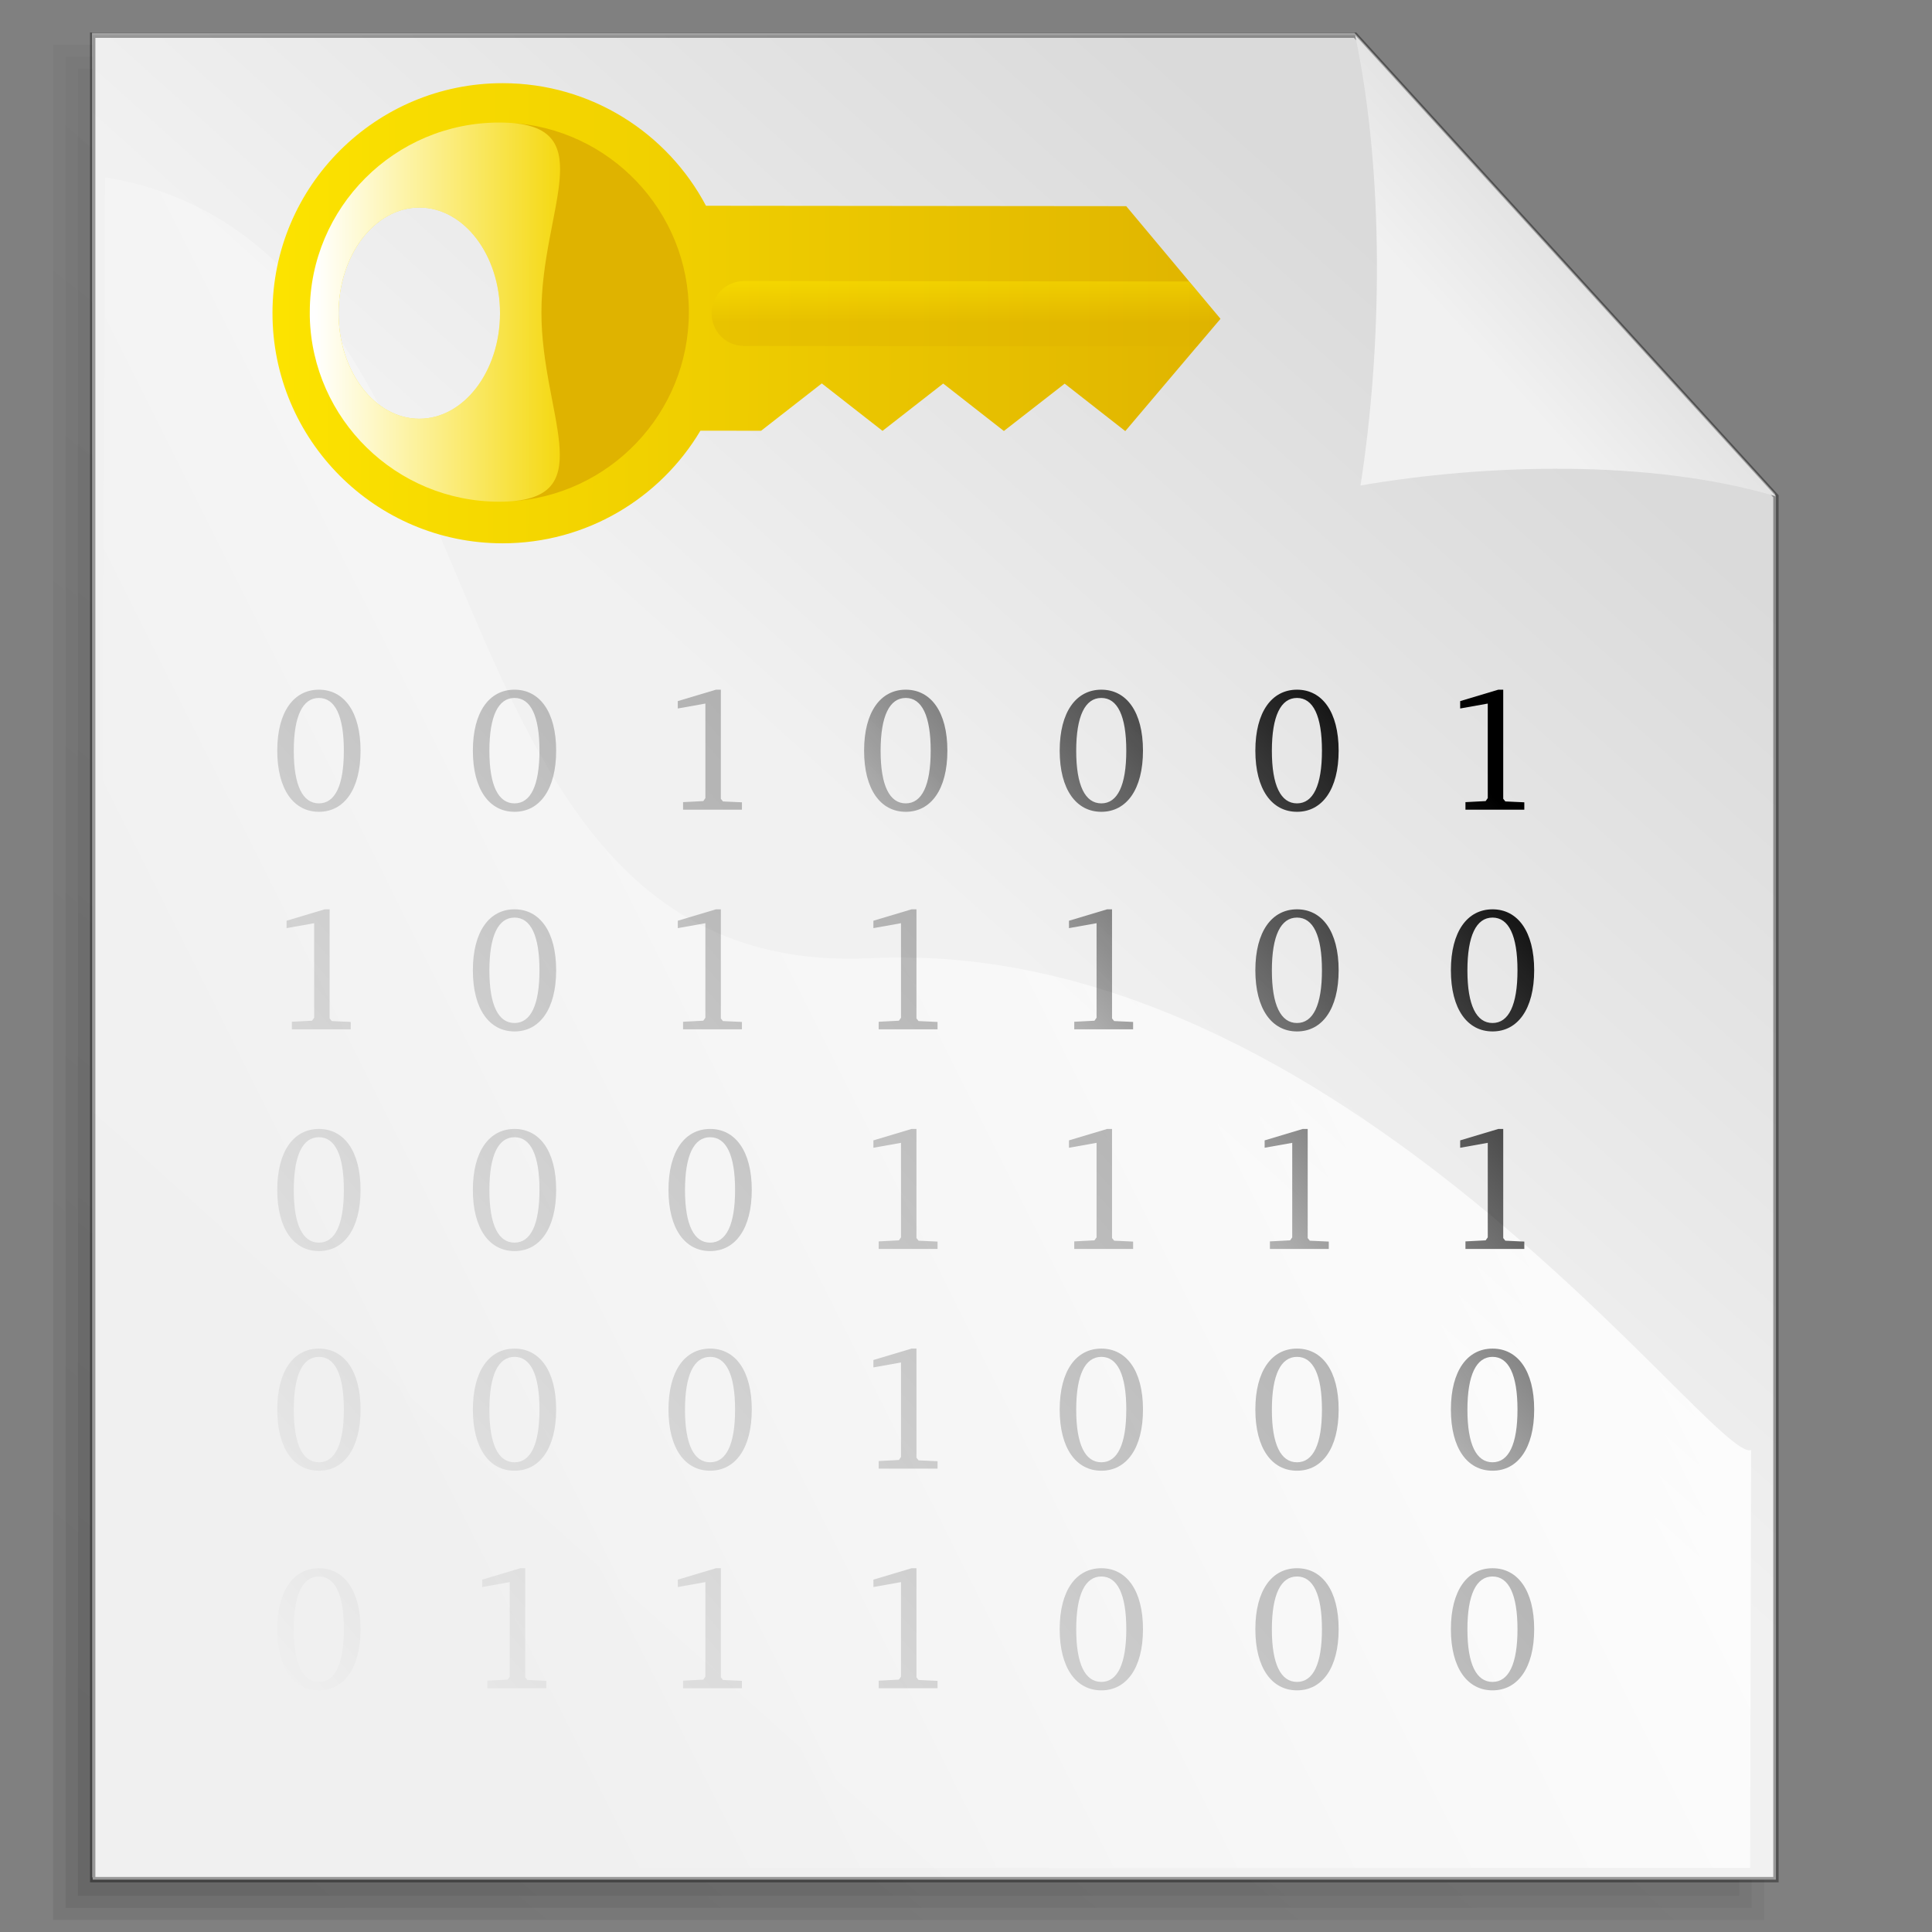
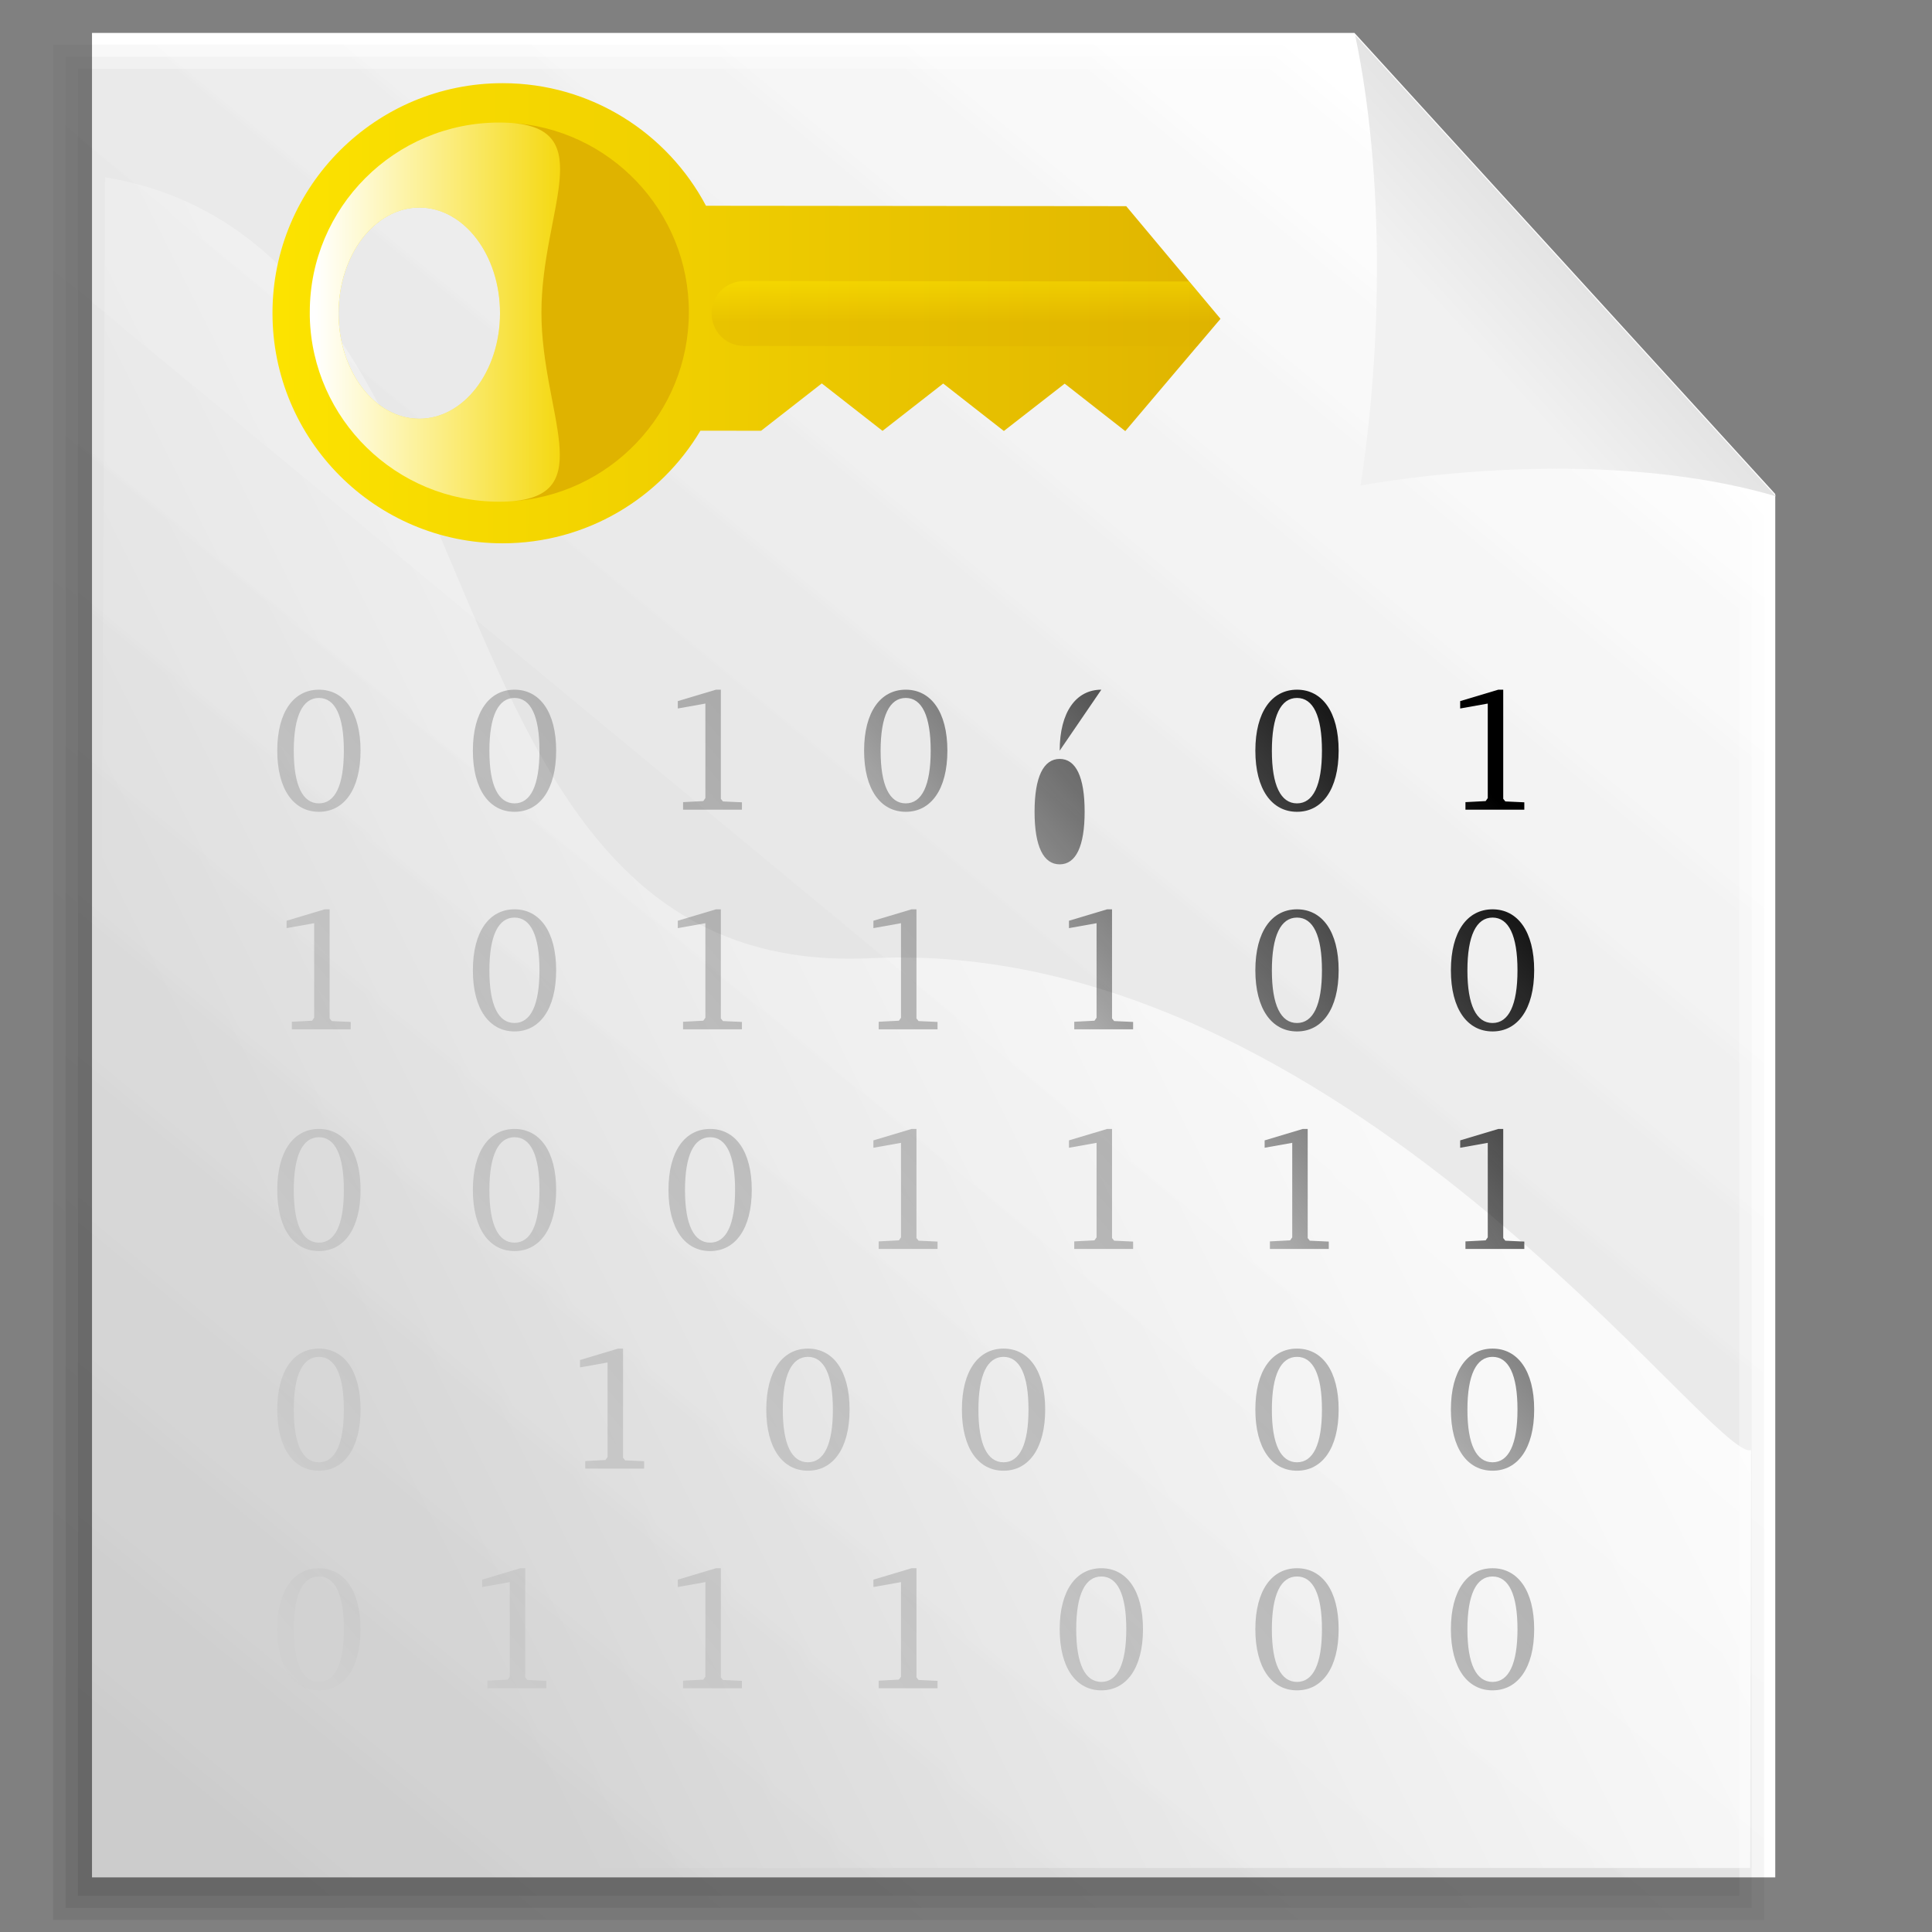
<svg xmlns="http://www.w3.org/2000/svg" xmlns:ns1="http://sodipodi.sourceforge.net/DTD/sodipodi-0.dtd" xmlns:ns2="http://www.inkscape.org/namespaces/inkscape" xmlns:xlink="http://www.w3.org/1999/xlink" id="svg1" ns1:docname="document-encrypted-yellow.svg" viewBox="0 0 512 512" ns1:version="0.32" version="1.1" ns2:version="0.48.1 ">
  <rect x="0" y="0" width="512" height="512" fill="#808080" stroke="none" />
  <defs id="defs3">
    <linearGradient id="linearGradient2889">
      <stop id="stop2891" style="stop-color:#000000" offset="0" />
      <stop id="stop2897" style="stop-color:#000000;stop-opacity:.276" offset=".315" />
      <stop id="stop2893" style="stop-color:#000000;stop-opacity:0" offset="1" />
    </linearGradient>
    <linearGradient id="linearGradient1507">
      <stop id="stop1508" style="stop-color:#000000;stop-opacity:.096" offset="0" />
      <stop id="stop1510" style="stop-color:#000000;stop-opacity:0" offset="1" />
    </linearGradient>
    <linearGradient id="linearGradient1492">
      <stop id="stop1493" style="stop-color:#dadada" offset="0" />
      <stop id="stop1496" style="stop-color:#f1f1f1" offset=".349" />
      <stop id="stop1494" style="stop-color:#f0f0f0" offset="1" />
    </linearGradient>
    <linearGradient id="linearGradient3269" y2="389.19" xlink:href="#linearGradient1507" gradientUnits="userSpaceOnUse" x2="544.79" gradientTransform="scale(.943 1.06)" y1="836.03" x1="207.87" ns2:collect="always" />
    <linearGradient id="linearGradient3271" y2="386.48" xlink:href="#linearGradient1507" gradientUnits="userSpaceOnUse" x2="546.3" gradientTransform="scale(.944 1.059)" y1="839.62" x1="204.63" ns2:collect="always" />
    <linearGradient id="linearGradient3273" y2="383.77" xlink:href="#linearGradient1507" gradientUnits="userSpaceOnUse" x2="547.81" gradientTransform="scale(.945 1.058)" y1="843.21" x1="201.39" ns2:collect="always" />
    <linearGradient id="linearGradient3283" y2="138.9" xlink:href="#linearGradient2889" gradientUnits="userSpaceOnUse" x2="37.199" y1="60.283" x1="127.7" ns2:collect="always" />
    <linearGradient id="linearGradient18682" y2="287.74" xlink:href="#linearGradient1492" gradientUnits="userSpaceOnUse" x2="622.33" gradientTransform="matrix(.943 0 0 1.033 -269.51 -125.61)" y1="169.44" x1="741.64" ns2:collect="always" />
    <linearGradient id="linearGradient18685" y2="418.54" gradientUnits="userSpaceOnUse" x2="330.88" gradientTransform="matrix(0.976 0 0 .998 -269.51 -125.61)" y1="236.13" x1="687.96" ns2:collect="always">
      <stop id="stop1502" style="stop-color:#ffffff" offset="0" />
      <stop id="stop1504" style="stop-color:#ffffff;stop-opacity:0" offset="1" />
    </linearGradient>
    <linearGradient id="linearGradient18688" y2="689.86" xlink:href="#linearGradient1492" gradientUnits="userSpaceOnUse" x2="351.71" gradientTransform="matrix(.943 0 0 1.033 -269.51 -125.61)" y1="230.07" x1="728.97" ns2:collect="always" />
    <linearGradient id="linearGradient25884" y2="613.94" gradientUnits="userSpaceOnUse" x2="385.04" gradientTransform="matrix(.002 -1.978 1.978 .002 865.52 -99.866)" y1="63.871" x1="386.39" ns2:collect="always">
      <stop id="stop3797" style="stop-color:#ffe800" offset="0" />
      <stop id="stop3799" style="stop-color:#dfb300" offset="1" />
    </linearGradient>
    <linearGradient id="linearGradient25886" y2="448.35" gradientUnits="userSpaceOnUse" x2="382.9" gradientTransform="matrix(.002 -1.978 1.978 .002 865.52 -99.866)" y1="448.35" x1="403.63" ns2:collect="always">
      <stop id="stop3636" style="stop-color:#ffe800;stop-opacity:.392" offset="0" />
      <stop id="stop3638" style="stop-color:#dfb300;stop-opacity:.392" offset="1" />
    </linearGradient>
    <linearGradient id="linearGradient25888" y2="161.84" gradientUnits="userSpaceOnUse" x2="212.93" gradientTransform="matrix(1.4 -1.397 1.397 1.4 522.15 -797.18)" y1="358.3" x1="409.38" ns2:collect="always">
      <stop id="stop4034" style="stop-color:#dfb300" offset="0" />
      <stop id="stop3374" style="stop-color:#dfb300" offset=".5" />
      <stop id="stop3376" style="stop-color:#dfb300" offset="1" />
    </linearGradient>
    <linearGradient id="linearGradient25890" y2="742.5" gradientUnits="userSpaceOnUse" x2="-886.76" gradientTransform="matrix(-2.35 -.002 -.002 2.35 -680.54 -2601.7)" y1="742.5" x1="-772.01" ns2:collect="always">
      <stop id="stop4687" style="stop-color:#ffffff" offset="0" />
      <stop id="stop4689" style="stop-color:#ffffff;stop-opacity:0" offset="1" />
    </linearGradient>
  </defs>
  <ns1:namedview id="base" bordercolor="#666666" ns2:pageshadow="2" ns2:window-width="1005" snaptoguides="true" pagecolor="#ffffff" snaptogrid="true" ns2:window-maximized="0" ns2:zoom="1.3898586" ns2:window-x="1977" showgrid="false" borderopacity="1.0" ns2:current-layer="g25878" ns2:cx="164.07641" ns2:cy="237.75999" ns2:window-y="145" ns2:window-height="700" showborder="true" ns2:pageopacity="0.0" showguides="true" />
  <path id="path930" ns2:connector-curvature="0" ns1:nodetypes="cccccccccccccccc" style="fill-rule:evenodd;stroke-width:.426;stroke-opacity:.365;fill:#ffffff" d="m24.382 8.723v122.2 122.2 122.2 122.2h111.52 111.52 111.52 111.52v-122.2-122.2-122.2l-111.52-122.2h-111.52-111.52-111.52z" />
  <g id="g1552" style="fill:url(#linearGradient3273)" transform="matrix(1.012 0 0 .99 -154.78 -386.49)">
    <path id="path1505" ns2:connector-curvature="0" ns1:nodetypes="cccccccccccccccc" style="fill-rule:evenodd;stroke-width:.954pt;fill:url(#linearGradient3269);fill-opacity:.75" d="m173.36 408.81v122.26 122.26 122.26 122.26h108.76 108.76 108.76 108.76v-122.26-122.26-122.26l-108.76-122.26h-108.76-108.76-108.76z" />
    <path id="path1538" style="fill-rule:evenodd;stroke-width:.954pt;fill:url(#linearGradient3271);fill-opacity:.75" ns2:connector-curvature="0" d="m170.12 407.19v493.91h441.53v-371.28c-36.847-41.423-73.68-82.859-110.56-124.25h-330.97v1.625z" />
    <path id="path1543" style="fill-rule:evenodd;stroke-width:.954pt;fill:url(#linearGradient3273);fill-opacity:.75" ns2:connector-curvature="0" d="m166.88 403.94v500.41h448.03v-375.78c-37.451-42.09-74.889-84.192-112.38-126.25h-335.66v1.625z" />
  </g>
-   <path id="rect900" ns2:connector-curvature="0" ns1:nodetypes="cccccccccccccccc" style="stroke-opacity:.365;fill-rule:evenodd;stroke:#000000;stroke-width:1.419;fill:url(#linearGradient18688)" d="m24.565 9.329v122.2 122.2 122.2 122.2h111.52 111.52 111.52 111.52v-122.2-122.2-122.2l-111.51-122.2h-111.52-111.52-111.52z" />
  <path id="path1500" ns2:connector-curvature="0" ns1:nodetypes="cccczc" style="fill-rule:evenodd;stroke-width:1pt;fill:url(#linearGradient18685)" d="m27.838 46.994-2.009 448.03h437.98l0.251-110.75c-9.79 3.77-108.74-136.37-233.3-130.34-124.68 6.03-92.42-188.85-202.92-206.94z" />
  <path id="path906" ns2:connector-curvature="0" ns1:nodetypes="cccc" style="fill-rule:evenodd;stroke-width:.954pt;fill:url(#linearGradient18682)" d="m470.65 131.53c-33.622-9.954-77.188-8.542-110.1-2.869 5.68-36.461 6.39-82.158-1.42-119.33l111.52 122.2z" />
  <g id="flowRoot2881" style="fill:url(#linearGradient3283)" transform="matrix(3.326 0 0 3.326 -50.247 -14.022)">
    <path id="path2930" style="fill:url(#linearGradient3283)" ns2:connector-curvature="0" d="m40.517 59.169c-2.002 0-3.318 1.764-3.318 4.858s1.316 4.872 3.318 4.872 3.318-1.778 3.318-4.872-1.316-4.858-3.318-4.858m0 0.658c1.288 0 1.988 1.428 1.988 4.2s-0.7 4.2-1.988 4.2-2.002-1.414-2.002-4.186c0-2.786 0.714-4.214 2.002-4.214" />
    <path id="path2932" style="fill:url(#linearGradient3283)" ns2:connector-curvature="0" d="m48.772 59.169-3.038 0.91v0.588l2.198-0.392v7.532l-0.168 0.238-1.61 0.084v0.602h4.69v-0.588l-1.512-0.07-0.168-0.21v-8.694h-0.392" />
    <path id="path2934" style="fill:url(#linearGradient3283)" ns2:connector-curvature="0" d="m56.103 59.169c-2.002 0-3.318 1.764-3.318 4.858s1.316 4.872 3.318 4.872 3.318-1.778 3.318-4.872-1.316-4.858-3.318-4.858m0 0.658c1.288 0 1.988 1.428 1.988 4.2s-0.7 4.2-1.988 4.2-2.002-1.414-2.002-4.186c0-2.786 0.714-4.214 2.002-4.214" />
    <path id="path2936" style="fill:url(#linearGradient3283)" ns2:connector-curvature="0" d="m64.358 59.169-3.038 0.91v0.588l2.198-0.392v7.532l-0.168 0.238-1.61 0.084v0.602h4.69v-0.588l-1.512-0.07-0.168-0.21v-8.694h-0.392" />
    <path id="path2938" style="fill:url(#linearGradient3283)" ns2:connector-curvature="0" d="m72.151 59.169-3.038 0.91v0.588l2.198-0.392v7.532l-0.168 0.238-1.61 0.084v0.602h4.69v-0.588l-1.512-0.07-0.168-0.21v-8.694h-0.392" />
    <path id="path2940" style="fill:url(#linearGradient3283)" ns2:connector-curvature="0" d="m79.944 59.169-3.038 0.91v0.588l2.198-0.392v7.532l-0.168 0.238-1.61 0.084v0.602h4.69v-0.588l-1.512-0.07-0.168-0.21v-8.694h-0.392" />
    <path id="path2942" style="fill:url(#linearGradient3283)" ns2:connector-curvature="0" d="m87.275 59.169c-2.002 0-3.318 1.764-3.318 4.858s1.316 4.872 3.318 4.872 3.318-1.778 3.318-4.872-1.316-4.858-3.318-4.858m0 0.658c1.288 0 1.988 1.428 1.988 4.2s-0.7 4.2-1.988 4.2-2.002-1.414-2.002-4.186c0-2.786 0.714-4.214 2.002-4.214" />
    <path id="path2944" style="fill:url(#linearGradient3283)" ns2:connector-curvature="0" d="m95.53 59.169-3.038 0.91v0.588l2.198-0.392v7.532l-0.168 0.238-1.61 0.084v0.602h4.69v-0.588l-1.512-0.07-0.168-0.21v-8.694h-0.392" />
-     <path id="path2946" style="fill:url(#linearGradient3283)" ns2:connector-curvature="0" d="m102.86 59.169c-2.002 0-3.318 1.764-3.318 4.858s1.316 4.872 3.318 4.872 3.318-1.778 3.318-4.872-1.316-4.858-3.318-4.858m0 0.658c1.288 0 1.988 1.428 1.988 4.2s-0.7 4.2-1.988 4.2-2.002-1.414-2.002-4.186c0-2.786 0.714-4.214 2.002-4.214" />
+     <path id="path2946" style="fill:url(#linearGradient3283)" ns2:connector-curvature="0" d="m102.86 59.169c-2.002 0-3.318 1.764-3.318 4.858m0 0.658c1.288 0 1.988 1.428 1.988 4.2s-0.7 4.2-1.988 4.2-2.002-1.414-2.002-4.186c0-2.786 0.714-4.214 2.002-4.214" />
    <path id="path2948" style="fill:url(#linearGradient3283)" ns2:connector-curvature="0" d="m111.12 59.169-3.038 0.91v0.588l2.198-0.392v7.532l-0.168 0.238-1.61 0.084v0.602h4.69v-0.588l-1.512-0.07-0.168-0.21v-8.694h-0.392" />
    <path id="path2950" style="fill:url(#linearGradient3283)" ns2:connector-curvature="0" d="m118.45 59.169c-2.002 0-3.318 1.764-3.318 4.858s1.316 4.872 3.318 4.872 3.318-1.778 3.318-4.872-1.316-4.858-3.318-4.858m0 0.658c1.288 0 1.988 1.428 1.988 4.2s-0.7 4.2-1.988 4.2-2.002-1.414-2.002-4.186c0-2.786 0.714-4.214 2.002-4.214" />
    <path id="path2952" style="fill:url(#linearGradient3283)" ns2:connector-curvature="0" d="m126.24 59.169c-2.002 0-3.318 1.764-3.318 4.858s1.316 4.872 3.318 4.872 3.318-1.778 3.318-4.872-1.316-4.858-3.318-4.858m0 0.658c1.288 0 1.988 1.428 1.988 4.2s-0.7 4.2-1.988 4.2-2.002-1.414-2.002-4.186c0-2.786 0.714-4.214 2.002-4.214" />
    <path id="path2954" style="fill:url(#linearGradient3283)" ns2:connector-curvature="0" d="m134.49 59.169-3.038 0.91v0.588l2.198-0.392v7.532l-0.168 0.238-1.61 0.084v0.602h4.69v-0.588l-1.512-0.07-0.168-0.21v-8.694h-0.392" />
    <path id="path2956" style="fill:url(#linearGradient3283)" ns2:connector-curvature="0" d="m141.83 59.169c-2.002 0-3.318 1.764-3.318 4.858s1.316 4.872 3.318 4.872 3.318-1.778 3.318-4.872-1.316-4.858-3.318-4.858m0 0.658c1.288 0 1.988 1.428 1.988 4.2s-0.7 4.2-1.988 4.2-2.002-1.414-2.002-4.186c0-2.786 0.714-4.214 2.002-4.214" />
    <path id="path2958" style="fill:url(#linearGradient3283)" ns2:connector-curvature="0" d="m40.979 76.669-3.038 0.91v0.588l2.198-0.392v7.532l-0.168 0.238-1.61 0.084v0.602h4.69v-0.588l-1.512-0.07-0.168-0.21v-8.694h-0.392" />
    <path id="path2960" style="fill:url(#linearGradient3283)" ns2:connector-curvature="0" d="m48.31 76.669c-2.002 0-3.318 1.764-3.318 4.858s1.316 4.872 3.318 4.872 3.318-1.778 3.318-4.872-1.316-4.858-3.318-4.858m0 0.658c1.288 0 1.988 1.428 1.988 4.2s-0.7 4.2-1.988 4.2-2.002-1.414-2.002-4.186c0-2.786 0.714-4.214 2.002-4.214" />
    <path id="path2962" style="fill:url(#linearGradient3283)" ns2:connector-curvature="0" d="m56.103 76.669c-2.002 0-3.318 1.764-3.318 4.858s1.316 4.872 3.318 4.872 3.318-1.778 3.318-4.872-1.316-4.858-3.318-4.858m0 0.658c1.288 0 1.988 1.428 1.988 4.2s-0.7 4.2-1.988 4.2-2.002-1.414-2.002-4.186c0-2.786 0.714-4.214 2.002-4.214" />
    <path id="path2964" style="fill:url(#linearGradient3283)" ns2:connector-curvature="0" d="m63.896 76.669c-2.002 0-3.318 1.764-3.318 4.858s1.316 4.872 3.318 4.872 3.318-1.778 3.318-4.872-1.316-4.858-3.318-4.858m0 0.658c1.288 0 1.988 1.428 1.988 4.2s-0.7 4.2-1.988 4.2-2.002-1.414-2.002-4.186c0-2.786 0.714-4.214 2.002-4.214" />
    <path id="path2966" style="fill:url(#linearGradient3283)" ns2:connector-curvature="0" d="m72.151 76.669-3.038 0.91v0.588l2.198-0.392v7.532l-0.168 0.238-1.61 0.084v0.602h4.69v-0.588l-1.512-0.07-0.168-0.21v-8.694h-0.392" />
    <path id="path2968" style="fill:url(#linearGradient3283)" ns2:connector-curvature="0" d="m79.482 76.669c-2.002 0-3.318 1.764-3.318 4.858s1.316 4.872 3.318 4.872 3.318-1.778 3.318-4.872-1.316-4.858-3.318-4.858m0 0.658c1.288 0 1.988 1.428 1.988 4.2s-0.7 4.2-1.988 4.2-2.002-1.414-2.002-4.186c0-2.786 0.714-4.214 2.002-4.214" />
    <path id="path2970" style="fill:url(#linearGradient3283)" ns2:connector-curvature="0" d="m87.737 76.669-3.038 0.91v0.588l2.198-0.392v7.532l-0.168 0.238-1.61 0.084v0.602h4.69v-0.588l-1.512-0.07-0.168-0.21v-8.694h-0.392" />
    <path id="path2972" style="fill:url(#linearGradient3283)" ns2:connector-curvature="0" d="m95.068 76.669c-2.002 0-3.318 1.764-3.318 4.858s1.316 4.872 3.318 4.872 3.318-1.778 3.318-4.872-1.316-4.858-3.318-4.858m0 0.658c1.288 0 1.988 1.428 1.988 4.2s-0.7 4.2-1.988 4.2-2.002-1.414-2.002-4.186c0-2.786 0.714-4.214 2.002-4.214" />
    <path id="path2974" style="fill:url(#linearGradient3283)" ns2:connector-curvature="0" d="m103.32 76.669-3.038 0.91v0.588l2.198-0.392v7.532l-0.168 0.238-1.61 0.084v0.602h4.69v-0.588l-1.512-0.07-0.168-0.21v-8.694h-0.392" />
    <path id="path2976" style="fill:url(#linearGradient3283)" ns2:connector-curvature="0" d="m111.12 76.669-3.038 0.91v0.588l2.198-0.392v7.532l-0.168 0.238-1.61 0.084v0.602h4.69v-0.588l-1.512-0.07-0.168-0.21v-8.694h-0.392" />
    <path id="path2978" style="fill:url(#linearGradient3283)" ns2:connector-curvature="0" d="m118.45 76.669c-2.002 0-3.318 1.764-3.318 4.858s1.316 4.872 3.318 4.872 3.318-1.778 3.318-4.872-1.316-4.858-3.318-4.858m0 0.658c1.288 0 1.988 1.428 1.988 4.2s-0.7 4.2-1.988 4.2-2.002-1.414-2.002-4.186c0-2.786 0.714-4.214 2.002-4.214" />
    <path id="path2980" style="fill:url(#linearGradient3283)" ns2:connector-curvature="0" d="m126.7 76.669-3.038 0.91v0.588l2.198-0.392v7.532l-0.168 0.238-1.61 0.084v0.602h4.69v-0.588l-1.512-0.07-0.168-0.21v-8.694h-0.392" />
    <path id="path2982" style="fill:url(#linearGradient3283)" ns2:connector-curvature="0" d="m134.03 76.669c-2.002 0-3.318 1.764-3.318 4.858s1.316 4.872 3.318 4.872 3.318-1.778 3.318-4.872-1.316-4.858-3.318-4.858m0 0.658c1.288 0 1.988 1.428 1.988 4.2s-0.7 4.2-1.988 4.2-2.002-1.414-2.002-4.186c0-2.786 0.714-4.214 2.002-4.214" />
    <path id="path2984" style="fill:url(#linearGradient3283)" ns2:connector-curvature="0" d="m142.29 76.669-3.038 0.91v0.588l2.198-0.392v7.532l-0.168 0.238-1.61 0.084v0.602h4.69v-0.588l-1.512-0.07-0.168-0.21v-8.694h-0.392" />
    <path id="path2986" style="fill:url(#linearGradient3283)" ns2:connector-curvature="0" d="m40.517 94.169c-2.002 0-3.318 1.764-3.318 4.858s1.316 4.872 3.318 4.872 3.318-1.778 3.318-4.872-1.316-4.858-3.318-4.858m0 0.658c1.288 0 1.988 1.428 1.988 4.2s-0.7 4.2-1.988 4.2-2.002-1.414-2.002-4.186c0-2.786 0.714-4.214 2.002-4.214" />
    <path id="path2988" style="fill:url(#linearGradient3283)" ns2:connector-curvature="0" d="m48.772 94.169-3.038 0.91v0.588l2.198-0.392v7.532l-0.168 0.238-1.61 0.084v0.602h4.69v-0.588l-1.512-0.07-0.168-0.21v-8.694h-0.392" />
    <path id="path2990" style="fill:url(#linearGradient3283)" ns2:connector-curvature="0" d="m56.103 94.169c-2.002 0-3.318 1.764-3.318 4.858s1.316 4.872 3.318 4.872 3.318-1.778 3.318-4.872-1.316-4.858-3.318-4.858m0 0.658c1.288 0 1.988 1.428 1.988 4.2s-0.7 4.2-1.988 4.2-2.002-1.414-2.002-4.186c0-2.786 0.714-4.214 2.002-4.214" />
    <path id="path2992" style="fill:url(#linearGradient3283)" ns2:connector-curvature="0" d="m64.358 94.169-3.038 0.91v0.588l2.198-0.392v7.532l-0.168 0.238-1.61 0.084v0.602h4.69v-0.588l-1.512-0.07-0.168-0.21v-8.694h-0.392" />
    <path id="path2994" style="fill:url(#linearGradient3283)" ns2:connector-curvature="0" d="m71.689 94.169c-2.002 0-3.318 1.764-3.318 4.858s1.316 4.872 3.318 4.872 3.318-1.778 3.318-4.872-1.316-4.858-3.318-4.858m0 0.658c1.288 0 1.988 1.428 1.988 4.2s-0.7 4.2-1.988 4.2-2.002-1.414-2.002-4.186c0-2.786 0.714-4.214 2.002-4.214" />
    <path id="path2996" style="fill:url(#linearGradient3283)" ns2:connector-curvature="0" d="m79.482 94.169c-2.002 0-3.318 1.764-3.318 4.858s1.316 4.872 3.318 4.872 3.318-1.778 3.318-4.872-1.316-4.858-3.318-4.858m0 0.658c1.288 0 1.988 1.428 1.988 4.2s-0.7 4.2-1.988 4.2-2.002-1.414-2.002-4.186c0-2.786 0.714-4.214 2.002-4.214" />
    <path id="path2998" style="fill:url(#linearGradient3283)" ns2:connector-curvature="0" d="m87.737 94.169-3.038 0.91v0.588l2.198-0.392v7.532l-0.168 0.238-1.61 0.084v0.602h4.69v-0.588l-1.512-0.07-0.168-0.21v-8.694h-0.392" />
    <path id="path3000" style="fill:url(#linearGradient3283)" ns2:connector-curvature="0" d="m95.068 94.169c-2.002 0-3.318 1.764-3.318 4.858s1.316 4.872 3.318 4.872 3.318-1.778 3.318-4.872-1.316-4.858-3.318-4.858m0 0.658c1.288 0 1.988 1.428 1.988 4.2s-0.7 4.2-1.988 4.2-2.002-1.414-2.002-4.186c0-2.786 0.714-4.214 2.002-4.214" />
    <path id="path3002" style="fill:url(#linearGradient3283)" ns2:connector-curvature="0" d="m103.32 94.169-3.038 0.91v0.588l2.198-0.392v7.532l-0.168 0.238-1.61 0.084v0.602h4.69v-0.588l-1.512-0.07-0.168-0.21v-8.694h-0.392" />
    <path id="path3004" style="fill:url(#linearGradient3283)" ns2:connector-curvature="0" d="m110.65 94.169c-2.002 0-3.318 1.764-3.318 4.858s1.316 4.872 3.318 4.872 3.318-1.778 3.318-4.872-1.316-4.858-3.318-4.858m0 0.658c1.288 0 1.988 1.428 1.988 4.2s-0.7 4.2-1.988 4.2-2.002-1.414-2.002-4.186c0-2.786 0.714-4.214 2.002-4.214" />
    <path id="path3006" style="fill:url(#linearGradient3283)" ns2:connector-curvature="0" d="m118.91 94.169-3.038 0.91v0.588l2.198-0.392v7.532l-0.168 0.238-1.61 0.084v0.602h4.69v-0.588l-1.512-0.07-0.168-0.21v-8.694h-0.392" />
    <path id="path3008" style="fill:url(#linearGradient3283)" ns2:connector-curvature="0" d="m126.7 94.169-3.038 0.91v0.588l2.198-0.392v7.532l-0.168 0.238-1.61 0.084v0.602h4.69v-0.588l-1.512-0.07-0.168-0.21v-8.694h-0.392" />
    <path id="path3010" style="fill:url(#linearGradient3283)" ns2:connector-curvature="0" d="m134.49 94.169-3.038 0.91v0.588l2.198-0.392v7.532l-0.168 0.238-1.61 0.084v0.602h4.69v-0.588l-1.512-0.07-0.168-0.21v-8.694h-0.392" />
    <path id="path3012" style="fill:url(#linearGradient3283)" ns2:connector-curvature="0" d="m142.29 94.169-3.038 0.91v0.588l2.198-0.392v7.532l-0.168 0.238-1.61 0.084v0.602h4.69v-0.588l-1.512-0.07-0.168-0.21v-8.694h-0.392" />
    <path id="path3014" style="fill:url(#linearGradient3283)" ns2:connector-curvature="0" d="m40.517 111.67c-2.002 0-3.318 1.764-3.318 4.858s1.316 4.872 3.318 4.872 3.318-1.778 3.318-4.872-1.316-4.858-3.318-4.858m0 0.658c1.288 0 1.988 1.428 1.988 4.2s-0.7 4.2-1.988 4.2-2.002-1.414-2.002-4.186c0-2.786 0.714-4.214 2.002-4.214" />
    <path id="path3016" style="fill:url(#linearGradient3283)" ns2:connector-curvature="0" d="m48.772 111.67-3.038 0.91v0.588l2.198-0.392v7.532l-0.168 0.238-1.61 0.084v0.602h4.69v-0.588l-1.512-0.07-0.168-0.21v-8.694h-0.392" />
-     <path id="path3018" style="fill:url(#linearGradient3283)" ns2:connector-curvature="0" d="m56.103 111.67c-2.002 0-3.318 1.764-3.318 4.858s1.316 4.872 3.318 4.872 3.318-1.778 3.318-4.872-1.316-4.858-3.318-4.858m0 0.658c1.288 0 1.988 1.428 1.988 4.2s-0.7 4.2-1.988 4.2-2.002-1.414-2.002-4.186c0-2.786 0.714-4.214 2.002-4.214" />
    <path id="path3020" style="fill:url(#linearGradient3283)" ns2:connector-curvature="0" d="m64.358 111.67-3.038 0.91v0.588l2.198-0.392v7.532l-0.168 0.238-1.61 0.084v0.602h4.69v-0.588l-1.512-0.07-0.168-0.21v-8.694h-0.392" />
    <path id="path3022" style="fill:url(#linearGradient3283)" ns2:connector-curvature="0" d="m71.689 111.67c-2.002 0-3.318 1.764-3.318 4.858s1.316 4.872 3.318 4.872 3.318-1.778 3.318-4.872-1.316-4.858-3.318-4.858m0 0.658c1.288 0 1.988 1.428 1.988 4.2s-0.7 4.2-1.988 4.2-2.002-1.414-2.002-4.186c0-2.786 0.714-4.214 2.002-4.214" />
    <path id="path3024" style="fill:url(#linearGradient3283)" ns2:connector-curvature="0" d="m79.482 111.67c-2.002 0-3.318 1.764-3.318 4.858s1.316 4.872 3.318 4.872 3.318-1.778 3.318-4.872-1.316-4.858-3.318-4.858m0 0.658c1.288 0 1.988 1.428 1.988 4.2s-0.7 4.2-1.988 4.2-2.002-1.414-2.002-4.186c0-2.786 0.714-4.214 2.002-4.214" />
    <path id="path3026" style="fill:url(#linearGradient3283)" ns2:connector-curvature="0" d="m87.737 111.67-3.038 0.91v0.588l2.198-0.392v7.532l-0.168 0.238-1.61 0.084v0.602h4.69v-0.588l-1.512-0.07-0.168-0.21v-8.694h-0.392" />
    <path id="path3028" style="fill:url(#linearGradient3283)" ns2:connector-curvature="0" d="m95.068 111.67c-2.002 0-3.318 1.764-3.318 4.858s1.316 4.872 3.318 4.872 3.318-1.778 3.318-4.872-1.316-4.858-3.318-4.858m0 0.658c1.288 0 1.988 1.428 1.988 4.2s-0.7 4.2-1.988 4.2-2.002-1.414-2.002-4.186c0-2.786 0.714-4.214 2.002-4.214" />
    <path id="path3030" style="fill:url(#linearGradient3283)" ns2:connector-curvature="0" d="m102.86 111.67c-2.002 0-3.318 1.764-3.318 4.858s1.316 4.872 3.318 4.872 3.318-1.778 3.318-4.872-1.316-4.858-3.318-4.858m0 0.658c1.288 0 1.988 1.428 1.988 4.2s-0.7 4.2-1.988 4.2-2.002-1.414-2.002-4.186c0-2.786 0.714-4.214 2.002-4.214" />
-     <path id="path3032" style="fill:url(#linearGradient3283)" ns2:connector-curvature="0" d="m111.12 111.67-3.038 0.91v0.588l2.198-0.392v7.532l-0.168 0.238-1.61 0.084v0.602h4.69v-0.588l-1.512-0.07-0.168-0.21v-8.694h-0.392" />
    <path id="path3034" style="fill:url(#linearGradient3283)" ns2:connector-curvature="0" d="m118.45 111.67c-2.002 0-3.318 1.764-3.318 4.858s1.316 4.872 3.318 4.872 3.318-1.778 3.318-4.872-1.316-4.858-3.318-4.858m0 0.658c1.288 0 1.988 1.428 1.988 4.2s-0.7 4.2-1.988 4.2-2.002-1.414-2.002-4.186c0-2.786 0.714-4.214 2.002-4.214" />
    <path id="path3036" style="fill:url(#linearGradient3283)" ns2:connector-curvature="0" d="m126.7 111.67-3.038 0.91v0.588l2.198-0.392v7.532l-0.168 0.238-1.61 0.084v0.602h4.69v-0.588l-1.512-0.07-0.168-0.21v-8.694h-0.392" />
    <path id="path3038" style="fill:url(#linearGradient3283)" ns2:connector-curvature="0" d="m134.03 111.67c-2.002 0-3.318 1.764-3.318 4.858s1.316 4.872 3.318 4.872 3.318-1.778 3.318-4.872-1.316-4.858-3.318-4.858m0 0.658c1.288 0 1.988 1.428 1.988 4.2s-0.7 4.2-1.988 4.2-2.002-1.414-2.002-4.186c0-2.786 0.714-4.214 2.002-4.214" />
    <path id="path3040" style="fill:url(#linearGradient3283)" ns2:connector-curvature="0" d="m141.83 111.67c-2.002 0-3.318 1.764-3.318 4.858s1.316 4.872 3.318 4.872 3.318-1.778 3.318-4.872-1.316-4.858-3.318-4.858m0 0.658c1.288 0 1.988 1.428 1.988 4.2s-0.7 4.2-1.988 4.2-2.002-1.414-2.002-4.186c0-2.786 0.714-4.214 2.002-4.214" />
    <path id="path3042" style="fill:url(#linearGradient3283)" ns2:connector-curvature="0" d="m40.517 129.17c-2.002 0-3.318 1.764-3.318 4.858s1.316 4.872 3.318 4.872 3.318-1.778 3.318-4.872-1.316-4.858-3.318-4.858m0 0.658c1.288 0 1.988 1.428 1.988 4.2s-0.7 4.2-1.988 4.2-2.002-1.414-2.002-4.186c0-2.786 0.714-4.214 2.002-4.214" />
    <path id="path3044" style="fill:url(#linearGradient3283)" ns2:connector-curvature="0" d="m48.772 129.17-3.038 0.91v0.588l2.198-0.392v7.532l-0.168 0.238-1.61 0.084v0.602h4.69v-0.588l-1.512-0.07-0.168-0.21v-8.694h-0.392" />
    <path id="path3046" style="fill:url(#linearGradient3283)" ns2:connector-curvature="0" d="m56.565 129.17-3.038 0.91v0.588l2.198-0.392v7.532l-0.168 0.238-1.61 0.084v0.602h4.69v-0.588l-1.512-0.07-0.168-0.21v-8.694h-0.392" />
    <path id="path3048" style="fill:url(#linearGradient3283)" ns2:connector-curvature="0" d="m63.896 129.17c-2.002 0-3.318 1.764-3.318 4.858s1.316 4.872 3.318 4.872 3.318-1.778 3.318-4.872-1.316-4.858-3.318-4.858m0 0.658c1.288 0 1.988 1.428 1.988 4.2s-0.7 4.2-1.988 4.2-2.002-1.414-2.002-4.186c0-2.786 0.714-4.214 2.002-4.214" />
    <path id="path3050" style="fill:url(#linearGradient3283)" ns2:connector-curvature="0" d="m72.151 129.17-3.038 0.91v0.588l2.198-0.392v7.532l-0.168 0.238-1.61 0.084v0.602h4.69v-0.588l-1.512-0.07-0.168-0.21v-8.694h-0.392" />
    <path id="path3052" style="fill:url(#linearGradient3283)" ns2:connector-curvature="0" d="m79.482 129.17c-2.002 0-3.318 1.764-3.318 4.858s1.316 4.872 3.318 4.872 3.318-1.778 3.318-4.872-1.316-4.858-3.318-4.858m0 0.658c1.288 0 1.988 1.428 1.988 4.2s-0.7 4.2-1.988 4.2-2.002-1.414-2.002-4.186c0-2.786 0.714-4.214 2.002-4.214" />
    <path id="path3054" style="fill:url(#linearGradient3283)" ns2:connector-curvature="0" d="m87.737 129.17-3.038 0.91v0.588l2.198-0.392v7.532l-0.168 0.238-1.61 0.084v0.602h4.69v-0.588l-1.512-0.07-0.168-0.21v-8.694h-0.392" />
    <path id="path3056" style="fill:url(#linearGradient3283)" ns2:connector-curvature="0" d="m95.068 129.17c-2.002 0-3.318 1.764-3.318 4.858s1.316 4.872 3.318 4.872 3.318-1.778 3.318-4.872-1.316-4.858-3.318-4.858m0 0.658c1.288 0 1.988 1.428 1.988 4.2s-0.7 4.2-1.988 4.2-2.002-1.414-2.002-4.186c0-2.786 0.714-4.214 2.002-4.214" />
    <path id="path3058" style="fill:url(#linearGradient3283)" ns2:connector-curvature="0" d="m102.86 129.17c-2.002 0-3.318 1.764-3.318 4.858s1.316 4.872 3.318 4.872 3.318-1.778 3.318-4.872-1.316-4.858-3.318-4.858m0 0.658c1.288 0 1.988 1.428 1.988 4.2s-0.7 4.2-1.988 4.2-2.002-1.414-2.002-4.186c0-2.786 0.714-4.214 2.002-4.214" />
    <path id="path3060" style="fill:url(#linearGradient3283)" ns2:connector-curvature="0" d="m111.12 129.17-3.038 0.91v0.588l2.198-0.392v7.532l-0.168 0.238-1.61 0.084v0.602h4.69v-0.588l-1.512-0.07-0.168-0.21v-8.694h-0.392" />
    <path id="path3062" style="fill:url(#linearGradient3283)" ns2:connector-curvature="0" d="m118.45 129.17c-2.002 0-3.318 1.764-3.318 4.858s1.316 4.872 3.318 4.872 3.318-1.778 3.318-4.872-1.316-4.858-3.318-4.858m0 0.658c1.288 0 1.988 1.428 1.988 4.2s-0.7 4.2-1.988 4.2-2.002-1.414-2.002-4.186c0-2.786 0.714-4.214 2.002-4.214" />
    <path id="path3064" style="fill:url(#linearGradient3283)" ns2:connector-curvature="0" d="m126.7 129.17-3.038 0.91v0.588l2.198-0.392v7.532l-0.168 0.238-1.61 0.084v0.602h4.69v-0.588l-1.512-0.07-0.168-0.21v-8.694h-0.392" />
    <path id="path3066" style="fill:url(#linearGradient3283)" ns2:connector-curvature="0" d="m134.03 129.17c-2.002 0-3.318 1.764-3.318 4.858s1.316 4.872 3.318 4.872 3.318-1.778 3.318-4.872-1.316-4.858-3.318-4.858m0 0.658c1.288 0 1.988 1.428 1.988 4.2s-0.7 4.2-1.988 4.2-2.002-1.414-2.002-4.186c0-2.786 0.714-4.214 2.002-4.214" />
    <path id="path3068" style="fill:url(#linearGradient3283)" ns2:connector-curvature="0" d="m142.29 129.17-3.038 0.91v0.588l2.198-0.392v7.532l-0.168 0.238-1.61 0.084v0.602h4.69v-0.588l-1.512-0.07-0.168-0.21v-8.694h-0.392" />
  </g>
  <g id="g25878" transform="matrix(.258 0 0 .258 -208.62 306.3)">
    <path id="path6625" style="color:#000000;fill:url(#linearGradient25884)" d="m1088.5-865.8c-0.128 130.47 105.66 236.53 236.13 236.66 86.462 0.084 162.15-46.365 203.42-115.67l62.354 0.061 62.333-48.625 62.374 48.747 62.333-48.625 62.306 48.747 62.469-48.625 62.238 48.747 90.473-106.8 7.284-8.56-15.553-18.578-81.23-97.111-61.741-0.06-61.605-0.06-61.673-0.06-61.606-0.06-61.673-0.06-61.674-0.06-61.674-0.06c-39.624-74.834-118.17-125.84-208.7-125.93-130.47-0.128-236.46 105.53-236.59 235.99zm67.861 0.202c0.059-59.874 37.208-108.49 82.994-108.44 45.786 0.045 82.909 48.73 82.851 108.6-0.059 59.874-37.276 108.42-83.062 108.37-45.786-0.045-82.841-48.662-82.783-108.54z" ns2:export-ydpi="90" ns2:export-filename="/home/barret/Desktop/My Documents/Art/icons/key.png" ns2:connector-curvature="0" ns2:export-xdpi="90" />
    <path id="path6871" style="color:#000000;fill:url(#linearGradient25886)" d="m1539.5-865.26c0 4.697 0.984 9.045 2.645 12.981 1.505 3.566 3.685 7.28 7.035 10.637 3.35 3.357 7.06 5.606 10.623 7.118 3.751 1.592 8.279 2.666 12.976 2.67l456.23 0.445 9.147 0.009 5.94-6.978 7.301-8.584 10.766-12.721-10.68-12.804-15.556-18.556-5.926-7.051-9.209-0.009-447.95-0.437c-4.698-0.005-9.228 1.061-12.981 2.645-3.566 1.505-7.28 3.685-10.637 7.035-3.357 3.35-5.544 7.06-7.056 10.623-1.591 3.751-2.666 8.278-2.67 12.976z" ns2:export-ydpi="90" ns2:export-filename="/home/barret/Desktop/My Documents/Art/icons/key.png" ns2:connector-curvature="0" ns2:export-xdpi="90" />
    <path id="path2365" style="color:#000000;fill:url(#linearGradient25888)" d="m1126.7-861.74c0.16 6.574 0.666 13.073 1.464 19.47-1.002-8.019-1.465-16.185-1.459-24.476-0.001 1.68-0.046 3.337 0 5.006zm0.071-10.074c0.308-11.686 1.646-23.086 3.927-34.174-2.274 11.068-3.62 22.508-3.927 34.174zm2.129 34.674c0.465 3.067 0.991 6.068 1.598 9.087-0.604-3.005-1.134-6.033-1.598-9.087zm1.721 9.581c0.641 3.146 1.363 6.307 2.154 9.396-0.798-3.111-1.508-6.227-2.154-9.396zm2.154 9.396c1.598 6.243 3.482 12.314 5.668 18.299-2.179-5.966-4.072-12.077-5.668-18.299zm5.668 18.299c2.18 5.969 4.667 11.818 7.399 17.498-2.73-5.678-5.22-11.531-7.399-17.498zm7.399 17.498c2.73 5.676 5.697 11.217 8.945 16.572-3.249-5.357-6.215-10.894-8.945-16.572zm8.945 16.572c1.335 2.201 2.715 4.35 4.134 6.493-1.42-2.146-2.798-4.289-4.134-6.493zm-23.035-144.95c0.728-3.139 1.541-6.251 2.419-9.33-0.878 3.079-1.691 6.191-2.419 9.33zm5.271-18.474c1.024-3.015 2.119-5.95 3.284-8.896-1.158 2.929-2.266 5.9-3.284 8.896zm15.608-34.471c1.558-2.702 3.209-5.35 4.89-7.968-1.681 2.618-3.333 5.266-4.89 7.968zm4.891-8.03c1.682-2.618 3.458-5.19 5.261-7.72-1.803 2.53-3.578 5.102-5.261 7.72zm2.325 213.78c0.884 1.311 1.801 2.609 2.716 3.896-0.904-1.274-1.842-2.6-2.716-3.896zm2.716 3.896c0.9 1.266 1.787 2.529 2.716 3.773-0.933-1.251-1.812-2.499-2.716-3.773zm5.555 7.484c0.965 1.23 1.969 2.443 2.963 3.649-0.991-1.203-2.001-2.422-2.963-3.649zm5.988 7.237c1.014 1.172 2.046 2.317 3.087 3.464-1.047-1.154-2.067-2.285-3.087-3.464zm3.342-258.34c1.579-1.734 3.186-3.45 4.826-5.125-1.649 1.686-3.238 3.381-4.826 5.125zm6.434-6.731c1.102-1.101 2.213-2.197 3.341-3.272-1.139 1.084-2.228 2.161-3.341 3.272zm9.981 284.86c2.362 2.049 4.766 4.066 7.225 6.002-2.451-1.93-4.871-3.959-7.225-6.002zm7.524-300.36c2.454-1.926 4.937-3.808 7.484-5.617-2.547 1.808-5.029 3.692-7.484 5.617zm7.174 311.93c1.283 0.914 2.585 1.84 3.891 2.723-1.294-0.876-2.619-1.817-3.891-2.723zm3.891 2.723c1.282 0.867 2.587 1.7 3.891 2.538-1.316-0.846-2.597-1.661-3.891-2.538zm11.921 7.428c1.37 0.789 2.748 1.596 4.138 2.353-1.379-0.751-2.78-1.569-4.138-2.353zm8.277 4.52c1.397 0.717 2.784 1.421 4.2 2.105-1.418-0.685-2.802-1.387-4.2-2.105zm4.2 2.105c1.351 0.653 2.709 1.298 4.077 1.92-1.353-0.616-2.741-1.274-4.077-1.92zm8.649 3.902c1.459 0.618 2.91 1.213 4.387 1.797-1.473-0.583-2.931-1.179-4.387-1.797zm4.387 1.797c1.478 0.584 2.953 1.186 4.448 1.735-1.49-0.548-2.975-1.152-4.448-1.735zm4.448 1.735c1.492 0.548 3.001 1.038 4.51 1.55-1.507-0.512-3.02-1.002-4.51-1.55zm9.02 3.037c1.541 0.481 3.077 0.921 4.634 1.364-1.54-0.439-3.11-0.888-4.634-1.364zm5.989-373.54c2.454-0.68 4.927-1.323 7.418-1.909-2.492 0.586-4.965 1.228-7.418 1.909zm7.975 377.32c1.387 0.321 2.803 0.64 4.202 0.931-1.415-0.295-2.798-0.605-4.202-0.931zm5.623 1.242c1.458 0.293 2.917 0.548 4.387 0.808-1.47-0.26-2.929-0.515-4.387-0.808zm9.207 1.616c3.142 0.474 6.328 0.861 9.517 1.184-3.182-0.321-6.382-0.711-9.517-1.184zm4.703-385.71c3.228-0.407 6.491-0.794 9.766-1.041-3.296 0.248-6.518 0.631-9.766 1.041zm34.417 387.67c102.85-5.119 184.82-90.181 184.92-194.32 0.102-104.13-81.701-189.36-184.54-194.68 93.325 5.556 33.162 90.617 33.06 194.59-0.102 103.97 59.896 189.03-33.44 194.4z" ns2:export-ydpi="90" ns1:nodetypes="cssccsccsccsccsccsccsccsccsccsccsccsccsccsccsccsccsccsccsccsccsccsccsccsccsccsccsccsccsccsccsccsccsccsccscsc" ns2:export-filename="/home/barret/Desktop/My Documents/Art/icons/key.png" ns2:connector-curvature="0" ns2:export-xdpi="90" />
    <path id="path6632" style="color:#000000;fill:url(#linearGradient25890)" d="m1126.8-861.71c2.565 105.18 88.694 189.73 194.51 189.84 107.5 0.105 43.395-87.157 43.5-194.65 0.105-107.5 64.378-194.71-43.12-194.82-107.5-0.105-194.78 87.088-194.89 194.59-0.001 1.68-0.045 3.379-0.01 5.049zm29.587-3.916c0.058-59.874 37.232-108.44 83.018-108.39 45.786 0.045 82.864 48.679 82.806 108.55-0.058 59.874-37.231 108.44-83.017 108.39-45.786-0.045-82.864-48.679-82.806-108.55z" ns2:export-ydpi="90" ns2:export-filename="/home/barret/Desktop/My Documents/Art/icons/key.png" ns2:connector-curvature="0" ns2:export-xdpi="90" />
  </g>
</svg>